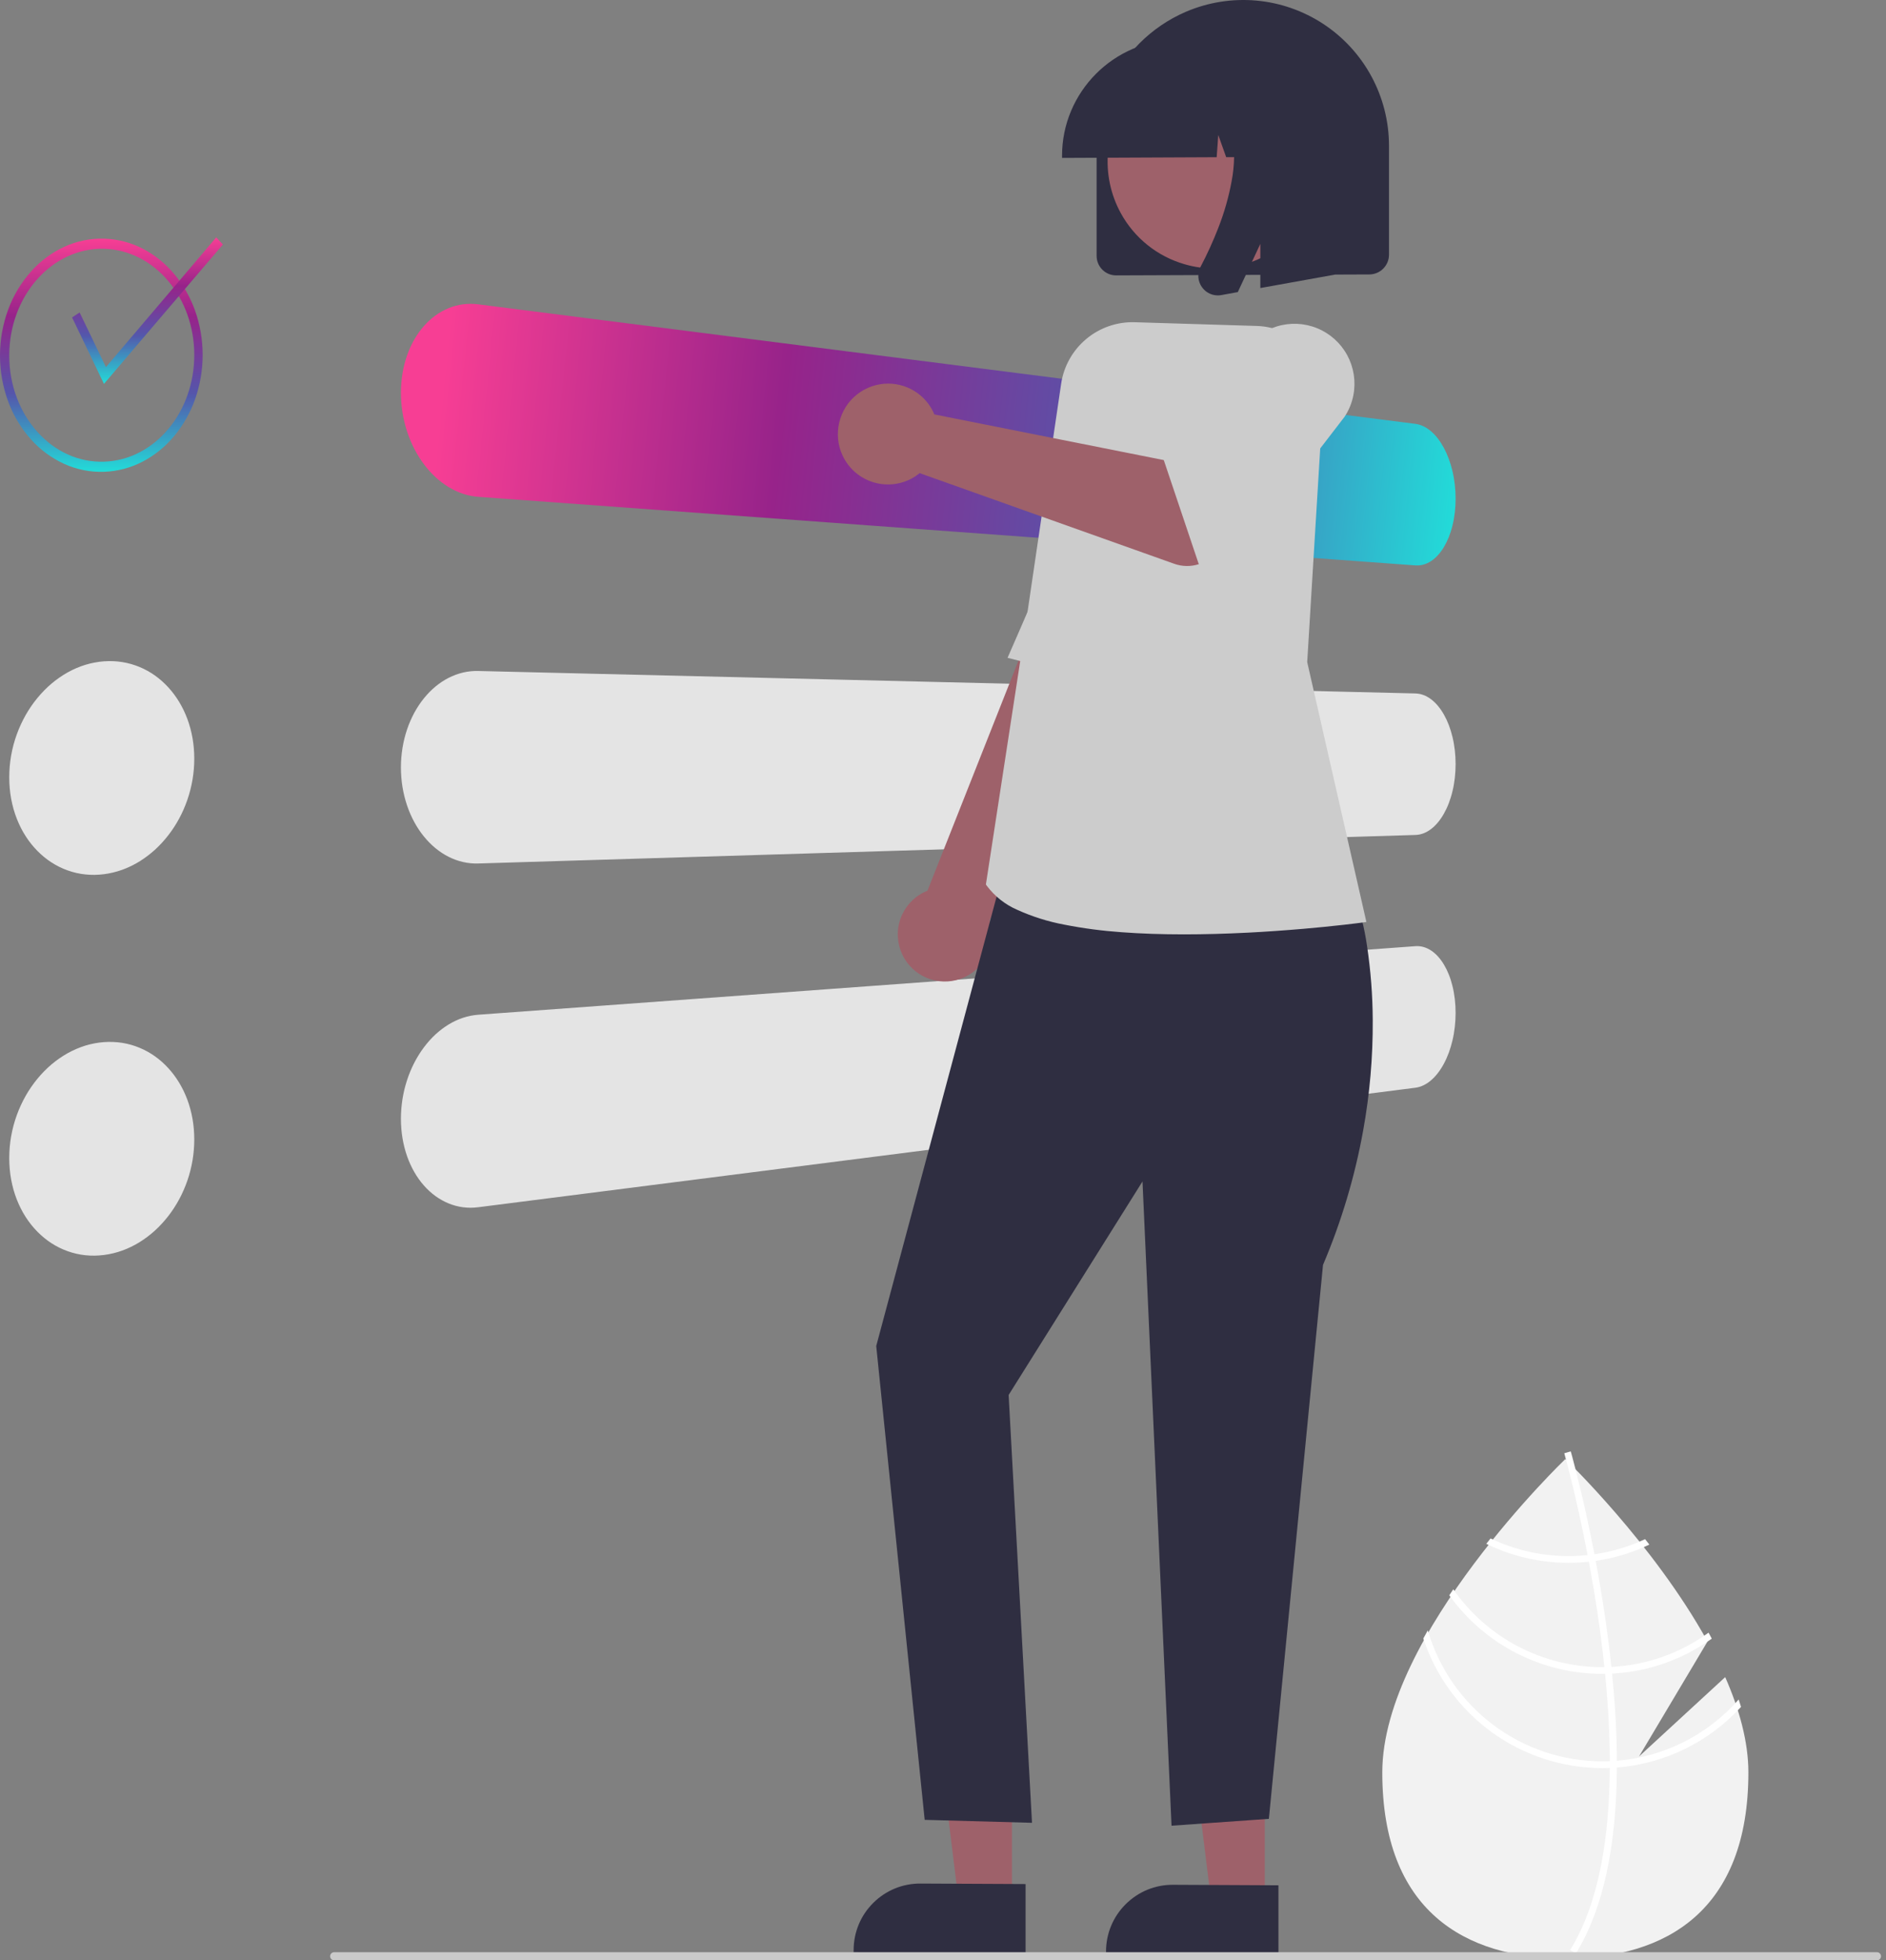
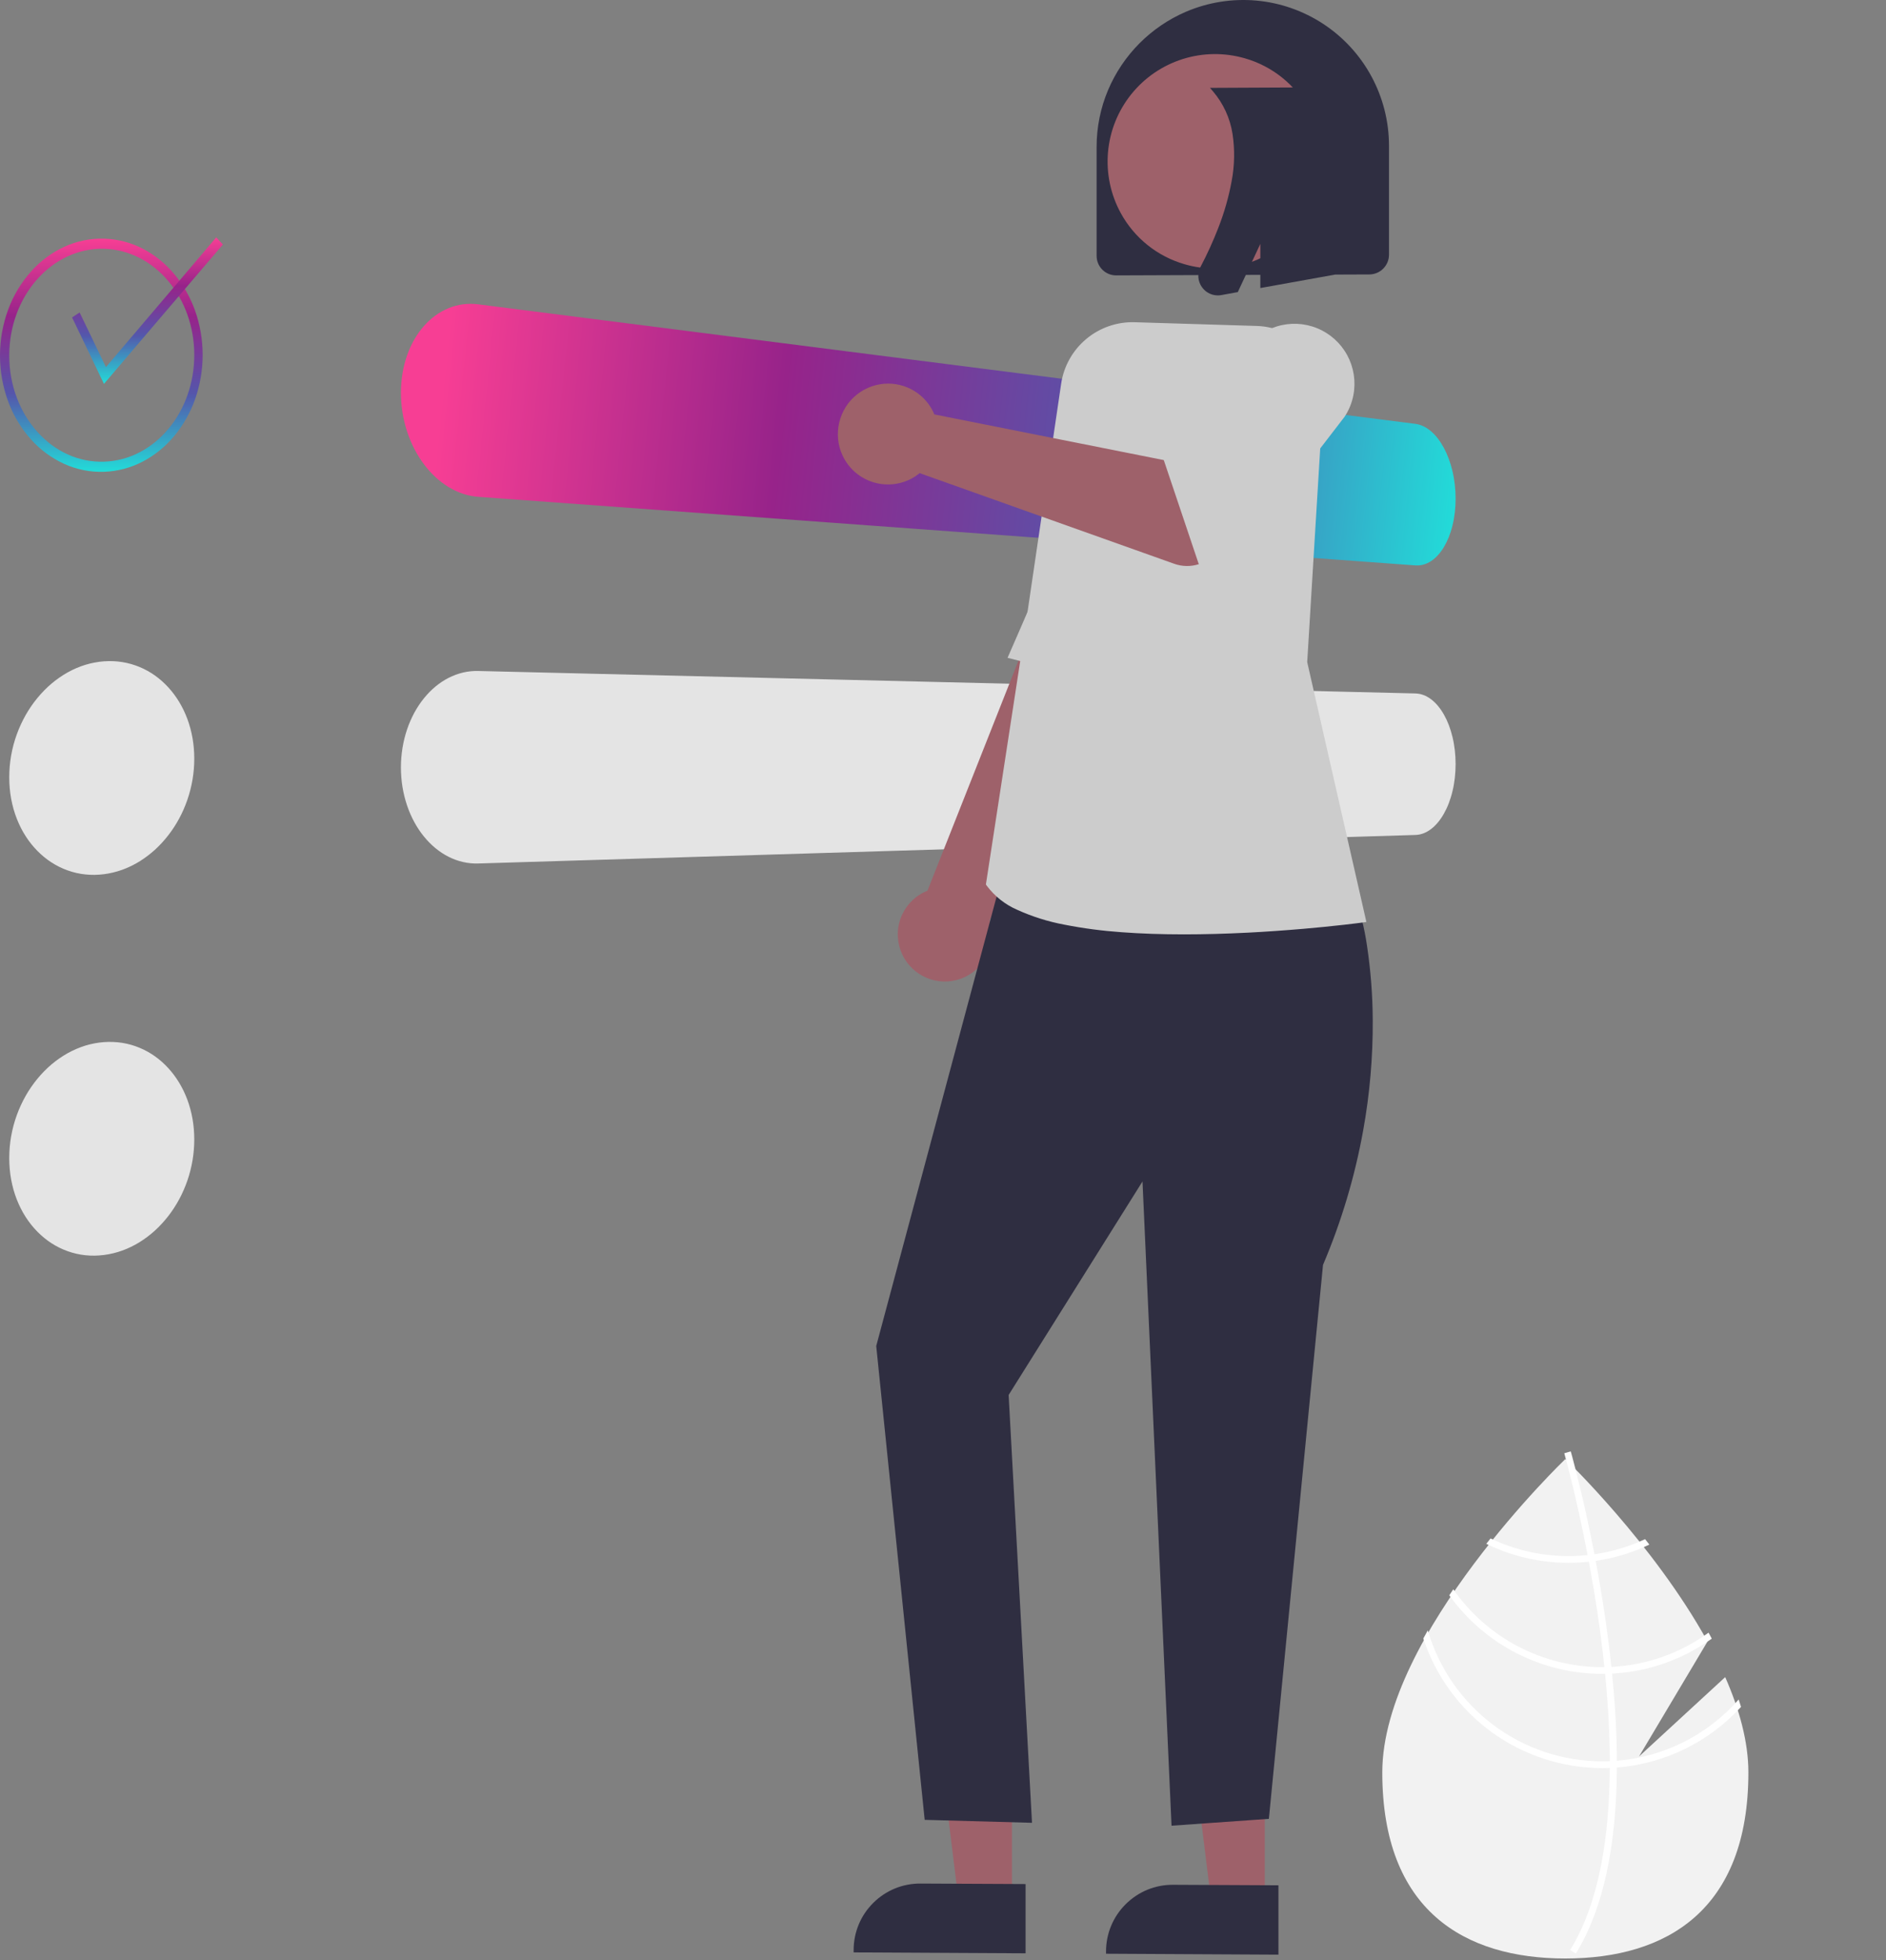
<svg xmlns="http://www.w3.org/2000/svg" width="154" height="160" viewBox="0 0 154 160" fill="none">
  <rect x="0" y="0" width="154" height="160" fill="#808080" stroke="none" />
  <g clip-path="url(#clip0_82_836)">
    <path d="M140.87 136.886L133.834 143.362L139.426 133.981C135.021 125.993 127.816 119.089 127.816 119.089C127.816 119.089 112.87 133.409 112.87 144.665C112.87 155.922 119.561 159.852 127.816 159.852C136.071 159.852 142.763 155.922 142.763 144.665C142.763 142.16 142.021 139.503 140.87 136.886Z" fill="#F2F2F2" />
    <path d="M132.025 143.712V144.267C131.992 150.717 130.904 155.749 128.77 159.292C128.74 159.344 128.707 159.394 128.677 159.446L128.438 159.3L128.21 159.157C130.577 155.331 131.415 149.923 131.445 144.297C131.448 144.116 131.451 143.932 131.448 143.748C131.44 141.367 131.294 138.958 131.061 136.617C131.044 136.436 131.025 136.252 131.006 136.068C130.682 132.981 130.215 130.031 129.737 127.468C129.704 127.287 129.668 127.105 129.633 126.927C128.806 122.592 127.963 119.453 127.77 118.758C127.748 118.673 127.735 118.626 127.732 118.615L127.993 118.541L127.996 118.538L128.259 118.464C128.262 118.475 128.309 118.631 128.386 118.923C128.679 120.01 129.443 122.963 130.193 126.858C130.226 127.034 130.262 127.215 130.295 127.396C130.685 129.476 131.066 131.799 131.369 134.239C131.445 134.851 131.514 135.455 131.575 136.052C131.597 136.236 131.616 136.42 131.632 136.601C131.885 139.131 132.016 141.501 132.025 143.712Z" fill="white" />
    <path d="M130.193 126.858C130.009 126.883 129.822 126.908 129.633 126.927C129.118 126.98 128.601 127.007 128.083 127.007C125.878 127.01 123.701 126.518 121.711 125.567C121.596 125.713 121.48 125.859 121.362 126.007C123.455 127.029 125.754 127.558 128.083 127.556C128.636 127.556 129.188 127.527 129.737 127.468C129.924 127.449 130.111 127.424 130.295 127.397C131.814 127.179 133.291 126.732 134.676 126.07C134.558 125.919 134.442 125.771 134.33 125.625C133.019 126.238 131.625 126.653 130.193 126.858Z" fill="white" />
    <path d="M131.575 136.052C131.385 136.063 131.195 136.068 131.006 136.068C130.948 136.071 130.888 136.071 130.83 136.071C128.441 136.071 126.087 135.493 123.969 134.387C121.851 133.281 120.032 131.679 118.667 129.718C118.558 129.88 118.448 130.042 118.341 130.207C119.763 132.191 121.638 133.808 123.81 134.923C125.982 136.039 128.389 136.62 130.83 136.62C130.907 136.62 130.984 136.62 131.061 136.618C131.253 136.615 131.443 136.609 131.632 136.601C134.565 136.451 137.392 135.459 139.776 133.745C139.689 133.582 139.601 133.42 139.51 133.258C137.193 134.942 134.435 135.913 131.575 136.052Z" fill="white" />
    <path d="M132.025 143.712C131.833 143.729 131.641 143.74 131.448 143.748C131.242 143.756 131.036 143.762 130.83 143.762C127.62 143.758 124.496 142.715 121.929 140.787C119.361 138.86 117.486 136.153 116.585 133.071C116.462 133.294 116.338 133.514 116.22 133.736C117.235 136.811 119.193 139.487 121.815 141.386C124.438 143.284 127.592 144.308 130.83 144.311C131.036 144.311 131.242 144.308 131.445 144.297C131.641 144.292 131.833 144.281 132.025 144.267C135.909 143.963 139.532 142.195 142.161 139.32C142.103 139.117 142.037 138.916 141.971 138.713C139.432 141.609 135.864 143.403 132.025 143.712Z" fill="white" />
    <path d="M115.57 34.595L39.048 24.839C38.842 24.813 38.634 24.799 38.426 24.799C38.221 24.799 38.017 24.811 37.813 24.837C37.611 24.864 37.41 24.903 37.212 24.955C37.012 25.009 36.816 25.075 36.624 25.154C36.437 25.231 36.254 25.319 36.077 25.418C35.898 25.518 35.724 25.628 35.558 25.749C35.388 25.872 35.225 26.005 35.07 26.147C34.91 26.293 34.758 26.448 34.615 26.61C34.467 26.777 34.329 26.952 34.199 27.133C34.069 27.317 33.946 27.508 33.831 27.706C33.717 27.905 33.61 28.112 33.512 28.327C33.414 28.542 33.325 28.764 33.244 28.994C33.16 29.231 33.087 29.473 33.023 29.721C32.961 29.969 32.908 30.221 32.865 30.477C32.824 30.733 32.792 30.994 32.77 31.258C32.748 31.523 32.737 31.791 32.737 32.061C32.738 32.332 32.749 32.602 32.77 32.871C32.791 33.14 32.823 33.407 32.865 33.671C32.908 33.937 32.961 34.2 33.024 34.46C33.087 34.72 33.161 34.978 33.244 35.232C33.325 35.478 33.415 35.718 33.513 35.952C33.611 36.187 33.717 36.416 33.832 36.638C33.947 36.859 34.069 37.075 34.2 37.284C34.33 37.494 34.469 37.697 34.615 37.891C34.762 38.085 34.913 38.27 35.071 38.447C35.228 38.622 35.391 38.787 35.559 38.943C35.727 39.098 35.9 39.243 36.078 39.378C36.254 39.511 36.436 39.636 36.625 39.751C36.815 39.867 37.011 39.972 37.213 40.066C37.408 40.157 37.609 40.237 37.814 40.304C38.015 40.371 38.22 40.425 38.427 40.466C38.632 40.507 38.84 40.535 39.048 40.55L115.571 46.148C115.793 46.164 116.017 46.142 116.232 46.082C116.341 46.051 116.448 46.012 116.551 45.964C116.658 45.914 116.762 45.856 116.861 45.79C116.961 45.724 117.057 45.651 117.147 45.572C117.242 45.489 117.332 45.401 117.417 45.308C117.506 45.209 117.591 45.106 117.669 44.998C117.751 44.888 117.829 44.77 117.904 44.644C117.979 44.519 118.049 44.389 118.116 44.253C118.183 44.117 118.246 43.975 118.304 43.829C118.362 43.682 118.416 43.531 118.466 43.374C118.515 43.218 118.561 43.057 118.601 42.891C118.644 42.719 118.681 42.545 118.712 42.367C118.743 42.19 118.77 42.009 118.792 41.826C118.813 41.643 118.829 41.458 118.84 41.27C118.851 41.082 118.856 40.892 118.856 40.7C118.855 40.509 118.85 40.318 118.84 40.128C118.83 39.938 118.814 39.749 118.792 39.562C118.771 39.375 118.744 39.189 118.712 39.005C118.681 38.821 118.644 38.639 118.601 38.459C118.561 38.285 118.515 38.115 118.466 37.949C118.417 37.785 118.363 37.623 118.304 37.464C118.245 37.305 118.182 37.15 118.116 37.001C118.05 36.852 117.979 36.707 117.904 36.566C117.828 36.426 117.75 36.292 117.669 36.166C117.588 36.039 117.504 35.919 117.417 35.805C117.33 35.692 117.24 35.586 117.147 35.486C117.057 35.39 116.961 35.297 116.861 35.211C116.763 35.126 116.659 35.047 116.551 34.975C116.449 34.907 116.342 34.846 116.232 34.793C116.126 34.742 116.017 34.7 115.905 34.666C115.795 34.633 115.683 34.61 115.57 34.595Z" fill="url(#paint0_linear_82_836)" />
    <path d="M115.57 56.599L39.048 54.766C38.633 54.756 38.218 54.798 37.813 54.892C37.609 54.94 37.409 55 37.212 55.072C37.011 55.146 36.815 55.233 36.624 55.33C36.436 55.427 36.253 55.533 36.077 55.65C35.897 55.769 35.724 55.898 35.558 56.035C35.388 56.177 35.225 56.327 35.07 56.484C34.913 56.645 34.761 56.816 34.615 56.996C34.468 57.178 34.33 57.366 34.199 57.563C34.069 57.759 33.946 57.963 33.831 58.174C33.717 58.385 33.61 58.603 33.512 58.828C33.414 59.053 33.325 59.284 33.244 59.522C33.16 59.768 33.087 60.019 33.023 60.273C32.961 60.527 32.908 60.784 32.865 61.045C32.824 61.306 32.792 61.57 32.77 61.836C32.748 62.103 32.737 62.372 32.737 62.643C32.738 62.914 32.749 63.182 32.77 63.449C32.791 63.715 32.823 63.979 32.865 64.239C32.908 64.499 32.961 64.755 33.024 65.009C33.087 65.263 33.161 65.512 33.244 65.758C33.325 65.997 33.415 66.228 33.513 66.452C33.611 66.677 33.717 66.894 33.832 67.104C33.947 67.315 34.069 67.518 34.2 67.713C34.33 67.908 34.469 68.095 34.615 68.275C34.762 68.455 34.913 68.625 35.071 68.784C35.226 68.941 35.389 69.09 35.559 69.23C35.725 69.367 35.898 69.494 36.078 69.612C36.254 69.728 36.437 69.833 36.625 69.928C36.816 70.025 37.012 70.11 37.213 70.183C37.409 70.254 37.61 70.313 37.814 70.359C38.016 70.405 38.221 70.438 38.427 70.458C38.633 70.478 38.841 70.485 39.048 70.478L115.57 68.15C115.682 68.147 115.794 68.134 115.905 68.112C116.016 68.089 116.126 68.057 116.232 68.017C116.342 67.975 116.449 67.924 116.551 67.866C116.659 67.805 116.762 67.736 116.861 67.66C116.961 67.583 117.057 67.501 117.147 67.412C117.242 67.32 117.332 67.222 117.417 67.12C117.504 67.016 117.588 66.904 117.669 66.784C117.751 66.665 117.829 66.539 117.904 66.406C117.979 66.273 118.049 66.135 118.116 65.993C118.183 65.85 118.246 65.702 118.304 65.549C118.362 65.394 118.416 65.237 118.466 65.076C118.515 64.916 118.561 64.751 118.601 64.58C118.644 64.406 118.681 64.229 118.712 64.048C118.743 63.867 118.77 63.684 118.792 63.498C118.813 63.313 118.829 63.125 118.84 62.936C118.851 62.747 118.856 62.557 118.856 62.365C118.855 62.175 118.85 61.985 118.84 61.795C118.83 61.605 118.814 61.418 118.792 61.233C118.771 61.047 118.744 60.864 118.712 60.684C118.681 60.504 118.644 60.326 118.601 60.15C118.56 59.98 118.515 59.814 118.465 59.652C118.416 59.491 118.362 59.334 118.304 59.182C118.246 59.03 118.183 58.883 118.117 58.74C118.05 58.597 117.979 58.46 117.904 58.328C117.829 58.195 117.751 58.07 117.67 57.951C117.588 57.832 117.504 57.721 117.417 57.617C117.333 57.515 117.243 57.418 117.147 57.326C117.057 57.238 116.961 57.156 116.861 57.08C116.763 57.005 116.659 56.937 116.551 56.876C116.449 56.819 116.342 56.769 116.232 56.728C116.126 56.688 116.016 56.657 115.905 56.635C115.794 56.614 115.682 56.602 115.57 56.599Z" fill="#E4E4E4" />
-     <path d="M115.57 77.227L39.048 82.823C38.839 82.838 38.632 82.867 38.426 82.908C38.219 82.949 38.014 83.003 37.813 83.069C37.609 83.137 37.408 83.216 37.212 83.308C37.01 83.402 36.814 83.507 36.624 83.623C36.436 83.738 36.253 83.862 36.077 83.996C35.899 84.132 35.726 84.277 35.558 84.431C35.391 84.586 35.228 84.751 35.07 84.927C34.913 85.103 34.761 85.288 34.615 85.483C34.468 85.678 34.33 85.881 34.199 86.09C34.069 86.299 33.946 86.515 33.831 86.737C33.717 86.959 33.61 87.187 33.512 87.422C33.414 87.656 33.325 87.897 33.244 88.142C33.16 88.396 33.087 88.654 33.023 88.914C32.961 89.175 32.908 89.438 32.865 89.702C32.824 89.967 32.792 90.234 32.77 90.503C32.748 90.772 32.737 91.041 32.737 91.312C32.738 91.583 32.749 91.851 32.77 92.115C32.791 92.38 32.823 92.64 32.865 92.897C32.908 93.154 32.961 93.406 33.024 93.653C33.087 93.9 33.161 94.143 33.244 94.381C33.325 94.61 33.415 94.832 33.513 95.047C33.611 95.262 33.717 95.469 33.832 95.668C33.947 95.867 34.069 96.058 34.2 96.241C34.329 96.422 34.468 96.597 34.615 96.764C34.759 96.927 34.911 97.081 35.071 97.227C35.226 97.369 35.389 97.502 35.559 97.626C35.725 97.746 35.898 97.856 36.078 97.956C36.255 98.055 36.437 98.144 36.625 98.221C36.816 98.299 37.013 98.366 37.213 98.419C37.41 98.471 37.611 98.511 37.814 98.537C38.017 98.563 38.222 98.576 38.427 98.576C38.635 98.575 38.842 98.562 39.048 98.535L115.57 88.781C115.683 88.767 115.795 88.743 115.905 88.71C116.017 88.677 116.126 88.634 116.232 88.583C116.342 88.53 116.449 88.47 116.551 88.402C116.659 88.329 116.763 88.251 116.861 88.166C116.961 88.079 117.057 87.987 117.147 87.89C117.239 87.791 117.329 87.685 117.417 87.571C117.504 87.458 117.588 87.338 117.669 87.211C117.751 87.084 117.829 86.95 117.904 86.81C117.979 86.671 118.049 86.526 118.116 86.376C118.183 86.225 118.246 86.071 118.304 85.913C118.362 85.754 118.416 85.591 118.466 85.425C118.515 85.259 118.561 85.089 118.601 84.915C118.644 84.734 118.681 84.552 118.712 84.368C118.743 84.184 118.77 83.998 118.792 83.811C118.813 83.624 118.829 83.436 118.84 83.246C118.851 83.055 118.856 82.865 118.856 82.672C118.855 82.482 118.85 82.292 118.84 82.105C118.83 81.917 118.814 81.731 118.792 81.548C118.771 81.365 118.744 81.184 118.712 81.006C118.681 80.829 118.644 80.654 118.601 80.483C118.561 80.317 118.515 80.156 118.466 79.999C118.417 79.843 118.363 79.692 118.304 79.545C118.245 79.398 118.183 79.257 118.117 79.121C118.049 78.986 117.978 78.856 117.903 78.73C117.828 78.605 117.75 78.487 117.669 78.376C117.59 78.269 117.506 78.166 117.416 78.067C117.332 77.974 117.242 77.885 117.146 77.802C117.056 77.724 116.96 77.651 116.86 77.584C116.761 77.519 116.658 77.461 116.55 77.411C116.447 77.363 116.341 77.323 116.231 77.293C116.016 77.233 115.793 77.211 115.57 77.227Z" fill="#E4E4E4" />
    <path d="M73.861 78.252C74.346 79.058 75.11 79.658 76.008 79.938C76.905 80.218 77.875 80.158 78.732 79.771C79.589 79.383 80.273 78.694 80.656 77.835C81.038 76.976 81.092 76.006 80.807 75.11L95.638 44.641L88.539 40.338L75.731 72.702C75.682 72.721 75.633 72.741 75.586 72.762C75.538 72.783 75.491 72.804 75.444 72.827C75.397 72.85 75.35 72.874 75.304 72.899C75.257 72.924 75.211 72.95 75.166 72.978C74.293 73.504 73.666 74.356 73.421 75.345C73.177 76.334 73.335 77.379 73.861 78.252L73.861 78.252Z" fill="#9E616A" />
    <path d="M92.807 56.39L82.271 53.69C82.271 53.69 82.615 52.912 83.174 51.624C83.733 50.336 84.514 48.539 85.393 46.5C86.271 44.46 87.246 42.181 88.198 39.928C89.151 37.676 90.077 35.45 90.857 33.521C91.637 31.592 92.523 30.436 93.413 29.789C94.15 29.229 95.079 28.982 95.997 29.102C96.71 29.208 97.392 29.468 97.996 29.863C98.281 30.041 98.55 30.245 98.798 30.472L101.241 34.914L92.807 56.39Z" fill="#CCCCCC" />
    <path d="M8.488 53.977C8.233 53.996 7.979 54.029 7.728 54.077C7.475 54.124 7.224 54.185 6.978 54.26C6.728 54.337 6.482 54.426 6.242 54.529C5.996 54.635 5.756 54.753 5.522 54.883C5.294 55.012 5.07 55.151 4.852 55.303C4.634 55.453 4.422 55.616 4.216 55.789C4.011 55.962 3.811 56.147 3.618 56.343C3.425 56.539 3.238 56.745 3.059 56.963C2.88 57.18 2.71 57.405 2.55 57.638C2.389 57.871 2.239 58.111 2.098 58.358C1.959 58.606 1.828 58.86 1.707 59.121C1.586 59.382 1.476 59.649 1.377 59.922C1.273 60.206 1.183 60.492 1.105 60.781C1.028 61.07 0.963 61.362 0.911 61.656C0.859 61.95 0.82 62.246 0.794 62.544C0.768 62.842 0.755 63.141 0.755 63.442C0.755 63.742 0.768 64.039 0.794 64.331C0.82 64.624 0.859 64.912 0.911 65.196C0.963 65.48 1.028 65.758 1.105 66.032C1.183 66.305 1.273 66.573 1.376 66.836C1.476 67.089 1.586 67.334 1.706 67.571C1.825 67.805 1.956 68.033 2.098 68.254C2.237 68.472 2.388 68.681 2.549 68.883C2.709 69.083 2.879 69.275 3.059 69.457C3.236 69.636 3.423 69.806 3.618 69.965C3.809 70.121 4.009 70.266 4.216 70.399C4.626 70.662 5.064 70.878 5.523 71.042C5.993 71.21 6.481 71.321 6.977 71.372C7.226 71.398 7.477 71.409 7.727 71.406C7.981 71.402 8.235 71.384 8.487 71.352C8.742 71.319 8.995 71.273 9.244 71.212C9.494 71.152 9.741 71.078 9.983 70.991C10.228 70.902 10.468 70.801 10.702 70.687C10.941 70.572 11.173 70.444 11.399 70.305C11.619 70.167 11.833 70.02 12.041 69.863C12.249 69.706 12.451 69.539 12.647 69.362C12.842 69.184 13.03 68.996 13.212 68.799C13.394 68.602 13.569 68.396 13.737 68.179C13.906 67.963 14.065 67.74 14.213 67.511C14.363 67.282 14.502 67.046 14.632 66.805C14.762 66.564 14.883 66.317 14.993 66.064C15.104 65.811 15.205 65.553 15.296 65.29C15.39 65.018 15.473 64.743 15.543 64.466C15.614 64.189 15.673 63.91 15.721 63.629C15.768 63.347 15.803 63.065 15.827 62.781C15.851 62.496 15.863 62.211 15.863 61.925C15.863 61.638 15.851 61.355 15.827 61.076C15.803 60.796 15.768 60.52 15.721 60.249C15.673 59.978 15.614 59.711 15.543 59.447C15.472 59.184 15.39 58.926 15.296 58.673C15.204 58.428 15.103 58.19 14.993 57.96C14.881 57.73 14.761 57.507 14.63 57.291C14.373 56.864 14.074 56.464 13.737 56.096C13.571 55.916 13.397 55.744 13.214 55.581C13.033 55.421 12.844 55.272 12.648 55.132C12.453 54.994 12.251 54.867 12.043 54.752C11.834 54.636 11.619 54.532 11.399 54.441C10.945 54.252 10.469 54.117 9.983 54.039C9.739 54 9.492 53.975 9.244 53.965C8.992 53.955 8.739 53.959 8.488 53.978" fill="#E4E4E4" />
    <path d="M8.488 85.057C8.233 85.076 7.979 85.109 7.728 85.157C7.475 85.204 7.224 85.265 6.978 85.34C6.728 85.417 6.482 85.507 6.242 85.61C5.996 85.715 5.756 85.833 5.522 85.963C5.294 86.092 5.07 86.232 4.852 86.383C4.634 86.534 4.422 86.696 4.216 86.869C4.011 87.042 3.811 87.227 3.618 87.423C3.425 87.619 3.238 87.825 3.059 88.043C2.88 88.26 2.71 88.485 2.55 88.718C2.389 88.951 2.239 89.191 2.098 89.438C1.959 89.686 1.828 89.94 1.707 90.201C1.586 90.462 1.476 90.729 1.377 91.002C1.273 91.286 1.183 91.572 1.105 91.861C1.028 92.15 0.963 92.442 0.911 92.736C0.859 93.03 0.82 93.326 0.794 93.624C0.768 93.922 0.755 94.221 0.755 94.522C0.755 94.822 0.768 95.119 0.794 95.412C0.82 95.704 0.859 95.992 0.911 96.276C0.963 96.56 1.028 96.838 1.105 97.112C1.183 97.385 1.273 97.653 1.376 97.916C1.476 98.169 1.586 98.414 1.706 98.651C1.825 98.885 1.956 99.113 2.098 99.335C2.237 99.552 2.388 99.761 2.549 99.963C2.709 100.163 2.879 100.355 3.059 100.537C3.236 100.716 3.423 100.886 3.618 101.045C3.809 101.201 4.009 101.346 4.216 101.479C4.626 101.743 5.064 101.958 5.523 102.122C5.993 102.29 6.481 102.401 6.977 102.453C7.226 102.478 7.477 102.489 7.727 102.486C7.981 102.482 8.235 102.464 8.487 102.432C8.742 102.399 8.995 102.353 9.244 102.292C9.494 102.232 9.741 102.158 9.983 102.071C10.228 101.982 10.468 101.881 10.702 101.767C10.941 101.652 11.173 101.524 11.399 101.385C11.619 101.247 11.833 101.1 12.041 100.943C12.249 100.787 12.451 100.619 12.647 100.442C12.842 100.264 13.03 100.077 13.212 99.879C13.394 99.682 13.569 99.476 13.737 99.259C13.906 99.043 14.065 98.82 14.213 98.591C14.363 98.362 14.502 98.126 14.632 97.885C14.762 97.644 14.883 97.397 14.993 97.144C15.104 96.891 15.205 96.633 15.296 96.37C15.39 96.098 15.473 95.823 15.543 95.546C15.614 95.269 15.673 94.99 15.721 94.709C15.768 94.428 15.803 94.145 15.827 93.861C15.851 93.577 15.863 93.291 15.863 93.005C15.863 92.718 15.851 92.435 15.827 92.156C15.803 91.876 15.768 91.601 15.721 91.329C15.673 91.058 15.614 90.791 15.543 90.528C15.472 90.264 15.39 90.006 15.296 89.753C15.204 89.508 15.103 89.27 14.993 89.04C14.881 88.81 14.761 88.587 14.63 88.371C14.373 87.944 14.074 87.544 13.737 87.177C13.571 86.996 13.397 86.824 13.214 86.661C13.033 86.501 12.844 86.352 12.648 86.212C12.453 86.074 12.251 85.947 12.043 85.832C11.834 85.716 11.619 85.612 11.399 85.521C10.945 85.332 10.469 85.197 9.983 85.119C9.739 85.08 9.492 85.056 9.244 85.046C8.992 85.035 8.739 85.039 8.488 85.058" fill="#E4E4E4" />
    <path d="M8.489 20.307C8.236 20.3 7.982 20.309 7.729 20.331C7.477 20.354 7.227 20.391 6.979 20.443C6.73 20.495 6.485 20.561 6.243 20.641C5.998 20.722 5.758 20.817 5.524 20.925C5.294 21.031 5.07 21.148 4.853 21.278C4.634 21.408 4.422 21.55 4.218 21.703C4.01 21.858 3.81 22.024 3.619 22.199C3.425 22.377 3.238 22.566 3.059 22.766C2.88 22.966 2.71 23.175 2.55 23.392C2.389 23.61 2.239 23.835 2.098 24.069C1.958 24.305 1.828 24.548 1.706 24.796C1.585 25.044 1.475 25.3 1.376 25.565C1.273 25.838 1.183 26.115 1.105 26.396C1.028 26.678 0.963 26.963 0.911 27.253C0.859 27.542 0.82 27.835 0.794 28.129C0.768 28.424 0.755 28.722 0.755 29.022C0.755 29.322 0.768 29.62 0.794 29.915C0.82 30.21 0.859 30.502 0.911 30.791C0.963 31.079 1.028 31.364 1.105 31.645C1.183 31.927 1.273 32.203 1.376 32.475C1.476 32.738 1.586 32.994 1.706 33.242C1.828 33.49 1.958 33.73 2.099 33.963C2.24 34.196 2.39 34.42 2.551 34.636C2.711 34.853 2.881 35.061 3.06 35.259C3.24 35.458 3.426 35.645 3.619 35.822C3.809 35.996 4.008 36.161 4.215 36.315C4.419 36.467 4.631 36.607 4.85 36.736C5.067 36.864 5.291 36.981 5.521 37.085C5.755 37.191 5.995 37.285 6.24 37.364C6.722 37.52 7.221 37.62 7.726 37.662C8.232 37.704 8.74 37.688 9.243 37.616C9.492 37.58 9.738 37.53 9.982 37.466C10.226 37.401 10.466 37.324 10.701 37.232C10.939 37.14 11.171 37.035 11.398 36.917C11.618 36.803 11.833 36.677 12.041 36.54C12.25 36.402 12.452 36.254 12.647 36.096C12.842 35.938 13.03 35.769 13.212 35.589C13.394 35.41 13.569 35.22 13.737 35.02C13.906 34.82 14.065 34.612 14.213 34.398C14.363 34.183 14.502 33.961 14.632 33.732C14.763 33.504 14.883 33.268 14.993 33.026C15.103 32.785 15.204 32.537 15.296 32.284C15.39 32.02 15.473 31.754 15.543 31.483C15.614 31.213 15.673 30.94 15.721 30.663C15.768 30.386 15.803 30.106 15.827 29.824C15.851 29.542 15.863 29.258 15.863 28.971C15.863 28.685 15.851 28.401 15.827 28.119C15.803 27.837 15.768 27.558 15.721 27.282C15.673 27.006 15.614 26.733 15.543 26.463C15.472 26.193 15.39 25.927 15.296 25.664C15.204 25.41 15.103 25.163 14.993 24.922C14.883 24.681 14.762 24.446 14.63 24.217C14.5 23.991 14.361 23.77 14.212 23.556C14.063 23.342 13.905 23.135 13.737 22.937C13.57 22.739 13.396 22.55 13.214 22.372C13.032 22.193 12.843 22.026 12.648 21.868C12.454 21.711 12.252 21.564 12.043 21.428C11.835 21.293 11.62 21.168 11.399 21.055C11.173 20.938 10.94 20.834 10.702 20.744C10.467 20.654 10.227 20.578 9.983 20.515C9.74 20.453 9.493 20.404 9.244 20.369C8.993 20.335 8.741 20.315 8.488 20.309M8.488 19.481C9.598 19.512 10.688 19.794 11.674 20.306C12.654 20.818 13.522 21.52 14.229 22.37C14.968 23.256 15.543 24.267 15.929 25.354C16.753 27.695 16.753 30.248 15.929 32.588C15.543 33.679 14.968 34.693 14.229 35.583C13.522 36.438 12.654 37.144 11.674 37.663C10.689 38.181 9.6 38.47 8.487 38.508C7.368 38.545 6.256 38.323 5.237 37.86C4.207 37.389 3.287 36.71 2.532 35.866C1.731 34.972 1.104 33.937 0.683 32.813C-0.228 30.366 -0.228 27.673 0.683 25.226C1.104 24.098 1.731 23.059 2.532 22.161C3.287 21.312 4.207 20.627 5.237 20.149C6.255 19.679 7.368 19.451 8.489 19.48L8.488 19.481Z" fill="url(#paint1_linear_82_836)" />
    <path d="M8.489 31.333L5.884 25.907L6.503 25.505L8.648 29.962L17.655 19.375L18.2 19.956L8.489 31.333Z" fill="url(#paint2_linear_82_836)" />
    <path d="M103.276 138.455L96.829 138.43L98.908 155.277L103.276 155.299V138.455Z" fill="#9E616A" />
    <path d="M104.39 159.538L90.312 159.463V159.285C90.312 158.924 90.347 158.564 90.417 158.209C90.556 157.51 90.832 156.845 91.229 156.253C91.633 155.654 92.15 155.139 92.752 154.738C93.345 154.344 94.011 154.071 94.711 153.935C95.066 153.867 95.427 153.834 95.788 153.836L104.39 153.878V159.538Z" fill="#2F2E41" />
    <path d="M82.632 138.375L76.203 138.35L78.275 155.174L82.632 155.196V138.375Z" fill="#9E616A" />
    <path d="M83.743 159.429L69.702 159.355V159.177C69.702 158.816 69.737 158.456 69.807 158.103C69.945 157.404 70.22 156.741 70.616 156.149C71.019 155.55 71.535 155.036 72.135 154.636C72.727 154.242 73.392 153.97 74.09 153.835C74.444 153.766 74.804 153.733 75.164 153.735L83.743 153.777V159.429Z" fill="#2F2E41" />
    <path d="M82.359 69.516L71.548 109.861L75.505 148.536L84.267 148.777L82.359 113.857L93.29 96.43L95.661 149.015L103.609 148.453L108.03 103.24C109.532 99.71 110.633 96.022 111.313 92.247C111.848 89.283 112.108 86.276 112.09 83.265C112.081 81.237 111.925 79.213 111.624 77.208C111.516 76.461 111.37 75.72 111.187 74.988L107.963 71.72L82.359 69.516Z" fill="#2F2E41" />
    <path d="M96.683 76.263C94.865 76.263 93.159 76.205 91.612 76.09C90.031 75.981 88.46 75.775 86.905 75.47C85.582 75.223 84.293 74.817 83.067 74.262C82.079 73.835 81.221 73.158 80.577 72.297L80.503 72.19L83.458 52.959L86.645 31.335C86.854 29.904 87.583 28.601 88.692 27.672C89.8 26.744 91.212 26.255 92.657 26.3L102.637 26.605C103.386 26.628 104.122 26.801 104.802 27.114C105.482 27.427 106.093 27.873 106.598 28.426C107.102 28.979 107.491 29.628 107.74 30.334C107.989 31.04 108.094 31.789 108.049 32.536L106.739 54.041L111.571 75.252L111.229 75.3C111.091 75.319 110.561 75.388 109.73 75.482C108.644 75.604 107.536 75.714 106.435 75.809C104.877 75.943 103.353 76.049 101.905 76.123C100.069 76.216 98.308 76.262 96.683 76.263Z" fill="#CCCCCC" />
    <path d="M91.145 22.478C91.142 22.478 91.139 22.478 91.137 22.478C90.927 22.478 90.72 22.437 90.527 22.357C90.333 22.276 90.158 22.159 90.01 22.011C89.862 21.863 89.744 21.687 89.664 21.493C89.584 21.3 89.543 21.092 89.543 20.883V11.985C89.542 10.391 89.861 8.813 90.481 7.345C91.697 4.479 93.971 2.193 96.83 0.963C98.638 0.188 100.61 -0.127 102.57 0.046C104.53 0.22 106.416 0.877 108.06 1.959C109.703 3.04 111.053 4.513 111.988 6.244C112.923 7.975 113.414 9.911 113.417 11.879V20.79C113.417 21.005 113.374 21.217 113.291 21.414C113.127 21.8 112.821 22.107 112.436 22.271C112.238 22.356 112.026 22.399 111.811 22.4L91.143 22.478H91.145Z" fill="#2F2E41" />
    <path d="M106.87 8.934C107.703 10.454 108.066 12.188 107.914 13.915C107.762 15.641 107.102 17.285 106.017 18.636C104.931 19.988 103.47 20.988 101.817 21.51C100.164 22.032 98.393 22.052 96.728 21.568C95.626 21.251 94.597 20.719 93.702 20.002C92.807 19.285 92.064 18.397 91.514 17.39C90.683 15.87 90.322 14.139 90.474 12.413C90.626 10.688 91.286 9.047 92.37 7.696C93.454 6.345 94.913 5.345 96.565 4.823C98.216 4.3 99.985 4.278 101.649 4.76C102.752 5.075 103.782 5.607 104.678 6.323C105.574 7.04 106.319 7.927 106.87 8.934V8.934Z" fill="#9E616A" />
-     <path d="M86.721 12.71C86.72 11.449 86.972 10.201 87.463 9.04C88.424 6.774 90.222 4.966 92.483 3.994C93.644 3.497 94.892 3.239 96.154 3.234L97.934 3.225C97.954 3.225 97.974 3.225 97.994 3.225C99.228 3.225 100.448 3.469 101.587 3.942C102.726 4.414 103.761 5.107 104.633 5.979C105.504 6.852 106.195 7.887 106.666 9.027C107.138 10.166 107.38 11.387 107.379 12.621V12.799L103.612 12.814L102.327 9.225L102.07 12.821L100.124 12.83L99.477 11.019L99.347 12.832L86.723 12.889L86.721 12.71Z" fill="#2F2E41" />
    <path d="M71.555 31.427C70.975 31.569 70.433 31.835 69.966 32.206C69.6 32.495 69.288 32.845 69.043 33.241C68.559 34.024 68.346 34.944 68.436 35.86C68.481 36.323 68.607 36.774 68.807 37.194C69.053 37.718 69.408 38.183 69.847 38.559C70.287 38.935 70.801 39.214 71.356 39.376C71.911 39.539 72.494 39.582 73.067 39.503C73.64 39.424 74.19 39.224 74.68 38.917C74.716 38.893 74.752 38.87 74.787 38.846C74.823 38.822 74.857 38.797 74.891 38.772C74.926 38.747 74.96 38.722 74.993 38.696C75.026 38.67 75.059 38.644 75.092 38.617L95.88 46.016C96.52 46.244 97.216 46.257 97.864 46.055C98.512 45.852 99.077 45.445 99.473 44.894L104.402 38.07L98.443 34.058L95.316 37.61L76.291 33.825C76.27 33.776 76.249 33.727 76.227 33.678C76.204 33.629 76.181 33.581 76.157 33.532C76.132 33.484 76.107 33.436 76.081 33.388C76.055 33.341 76.028 33.293 75.998 33.246C75.544 32.513 74.87 31.942 74.072 31.615C73.274 31.288 72.392 31.223 71.555 31.427Z" fill="#9E616A" />
    <path d="M95.651 35.37C96.273 34.593 97.143 33.586 98.026 32.586C98.91 31.587 99.806 30.596 100.482 29.855C101.158 29.114 101.614 28.623 101.614 28.623C102.238 27.68 103.169 26.981 104.25 26.646C105.331 26.311 106.494 26.361 107.543 26.787C108.591 27.212 109.46 27.988 110.001 28.981C110.542 29.975 110.723 31.125 110.513 32.237C110.392 32.877 110.144 33.486 109.782 34.028C109.782 34.028 109.104 34.915 108.08 36.24C107.056 37.564 105.687 39.328 104.305 41.081C102.923 42.834 101.528 44.578 100.453 45.865C99.377 47.153 98.62 47.984 98.513 47.913L94.761 36.76C94.655 36.689 95.03 36.146 95.651 35.37Z" fill="#CCCCCC" />
    <path d="M97.879 22.198C97.82 22.485 97.843 22.784 97.945 23.059C97.996 23.2 98.067 23.333 98.155 23.454C98.231 23.558 98.318 23.651 98.415 23.734C98.705 23.979 99.071 24.112 99.45 24.11C99.473 24.11 99.497 24.109 99.52 24.108C99.544 24.107 99.568 24.105 99.591 24.103C99.615 24.101 99.639 24.099 99.662 24.095C99.686 24.092 99.71 24.088 99.734 24.084L101.071 23.841L102.912 19.906V23.51L108.991 22.416V7.122L98.8 7.171L99.052 7.464C99.888 8.445 100.437 9.639 100.639 10.913C100.837 12.203 100.812 13.518 100.566 14.8C100.326 16.097 99.963 17.368 99.481 18.595C99.059 19.683 98.575 20.745 98.031 21.777C97.961 21.91 97.909 22.051 97.879 22.198Z" fill="#2F2E41" />
-     <path d="M27.287 160H153.262C153.35 160 153.434 159.965 153.496 159.903C153.558 159.841 153.593 159.757 153.593 159.67C153.593 159.582 153.558 159.498 153.496 159.436C153.434 159.374 153.35 159.339 153.262 159.339H27.287C27.2 159.339 27.115 159.374 27.053 159.436C26.991 159.498 26.956 159.582 26.956 159.67C26.956 159.757 26.991 159.841 27.053 159.903C27.115 159.965 27.2 160 27.287 160Z" fill="#CACACA" />
  </g>
  <defs>
    <linearGradient id="paint0_linear_82_836" x1="36" y1="33" x2="119" y2="41.5" gradientUnits="userSpaceOnUse">
      <stop stop-color="#F73E94" />
      <stop offset="0.333" stop-color="#97238A" />
      <stop offset="0.667" stop-color="#5456AB" />
      <stop offset="1" stop-color="#22DCD9" />
    </linearGradient>
    <linearGradient id="paint1_linear_82_836" x1="8.274" y1="19.477" x2="8.274" y2="38.512" gradientUnits="userSpaceOnUse">
      <stop stop-color="#F73E94" />
      <stop offset="0.333" stop-color="#97238A" />
      <stop offset="0.667" stop-color="#5456AB" />
      <stop offset="1" stop-color="#22DCD9" />
    </linearGradient>
    <linearGradient id="paint2_linear_82_836" x1="12.042" y1="19.375" x2="12.042" y2="31.333" gradientUnits="userSpaceOnUse">
      <stop stop-color="#F73E94" />
      <stop offset="0.333" stop-color="#97238A" />
      <stop offset="0.667" stop-color="#5456AB" />
      <stop offset="1" stop-color="#22DCD9" />
    </linearGradient>
    <clipPath id="clip0_82_836">
      <rect width="153.593" height="160" fill="white" />
    </clipPath>
  </defs>
</svg>